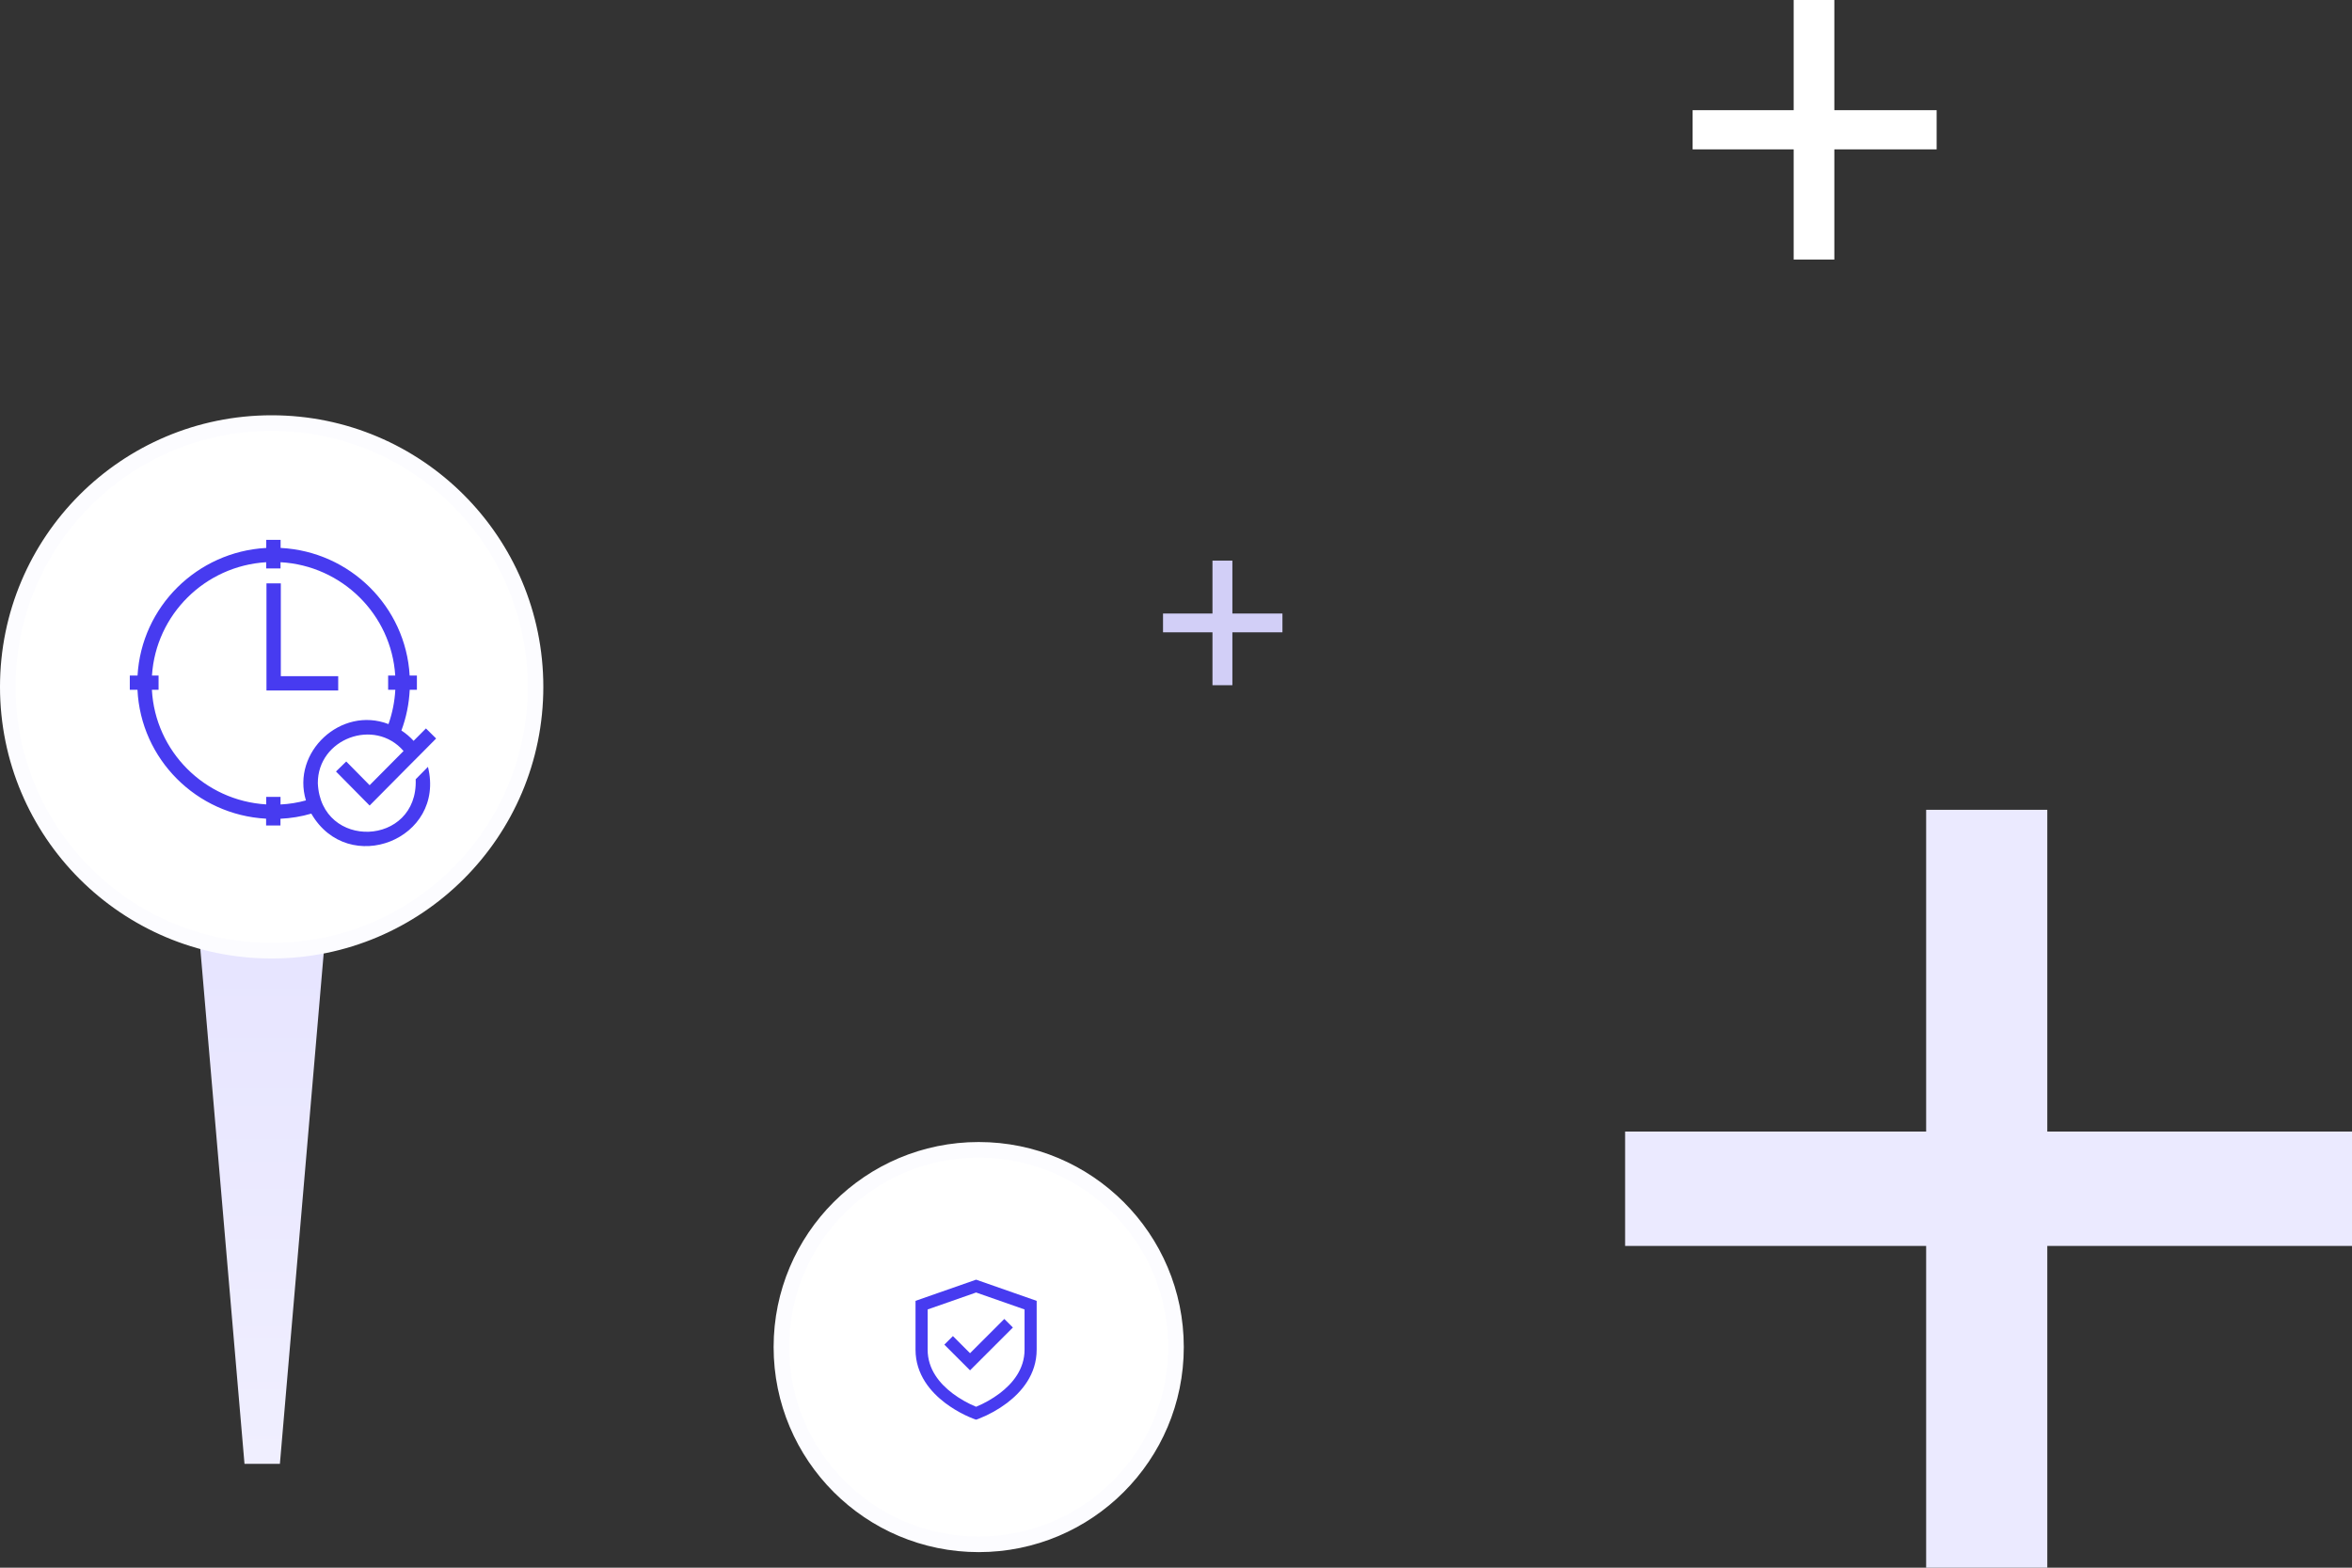
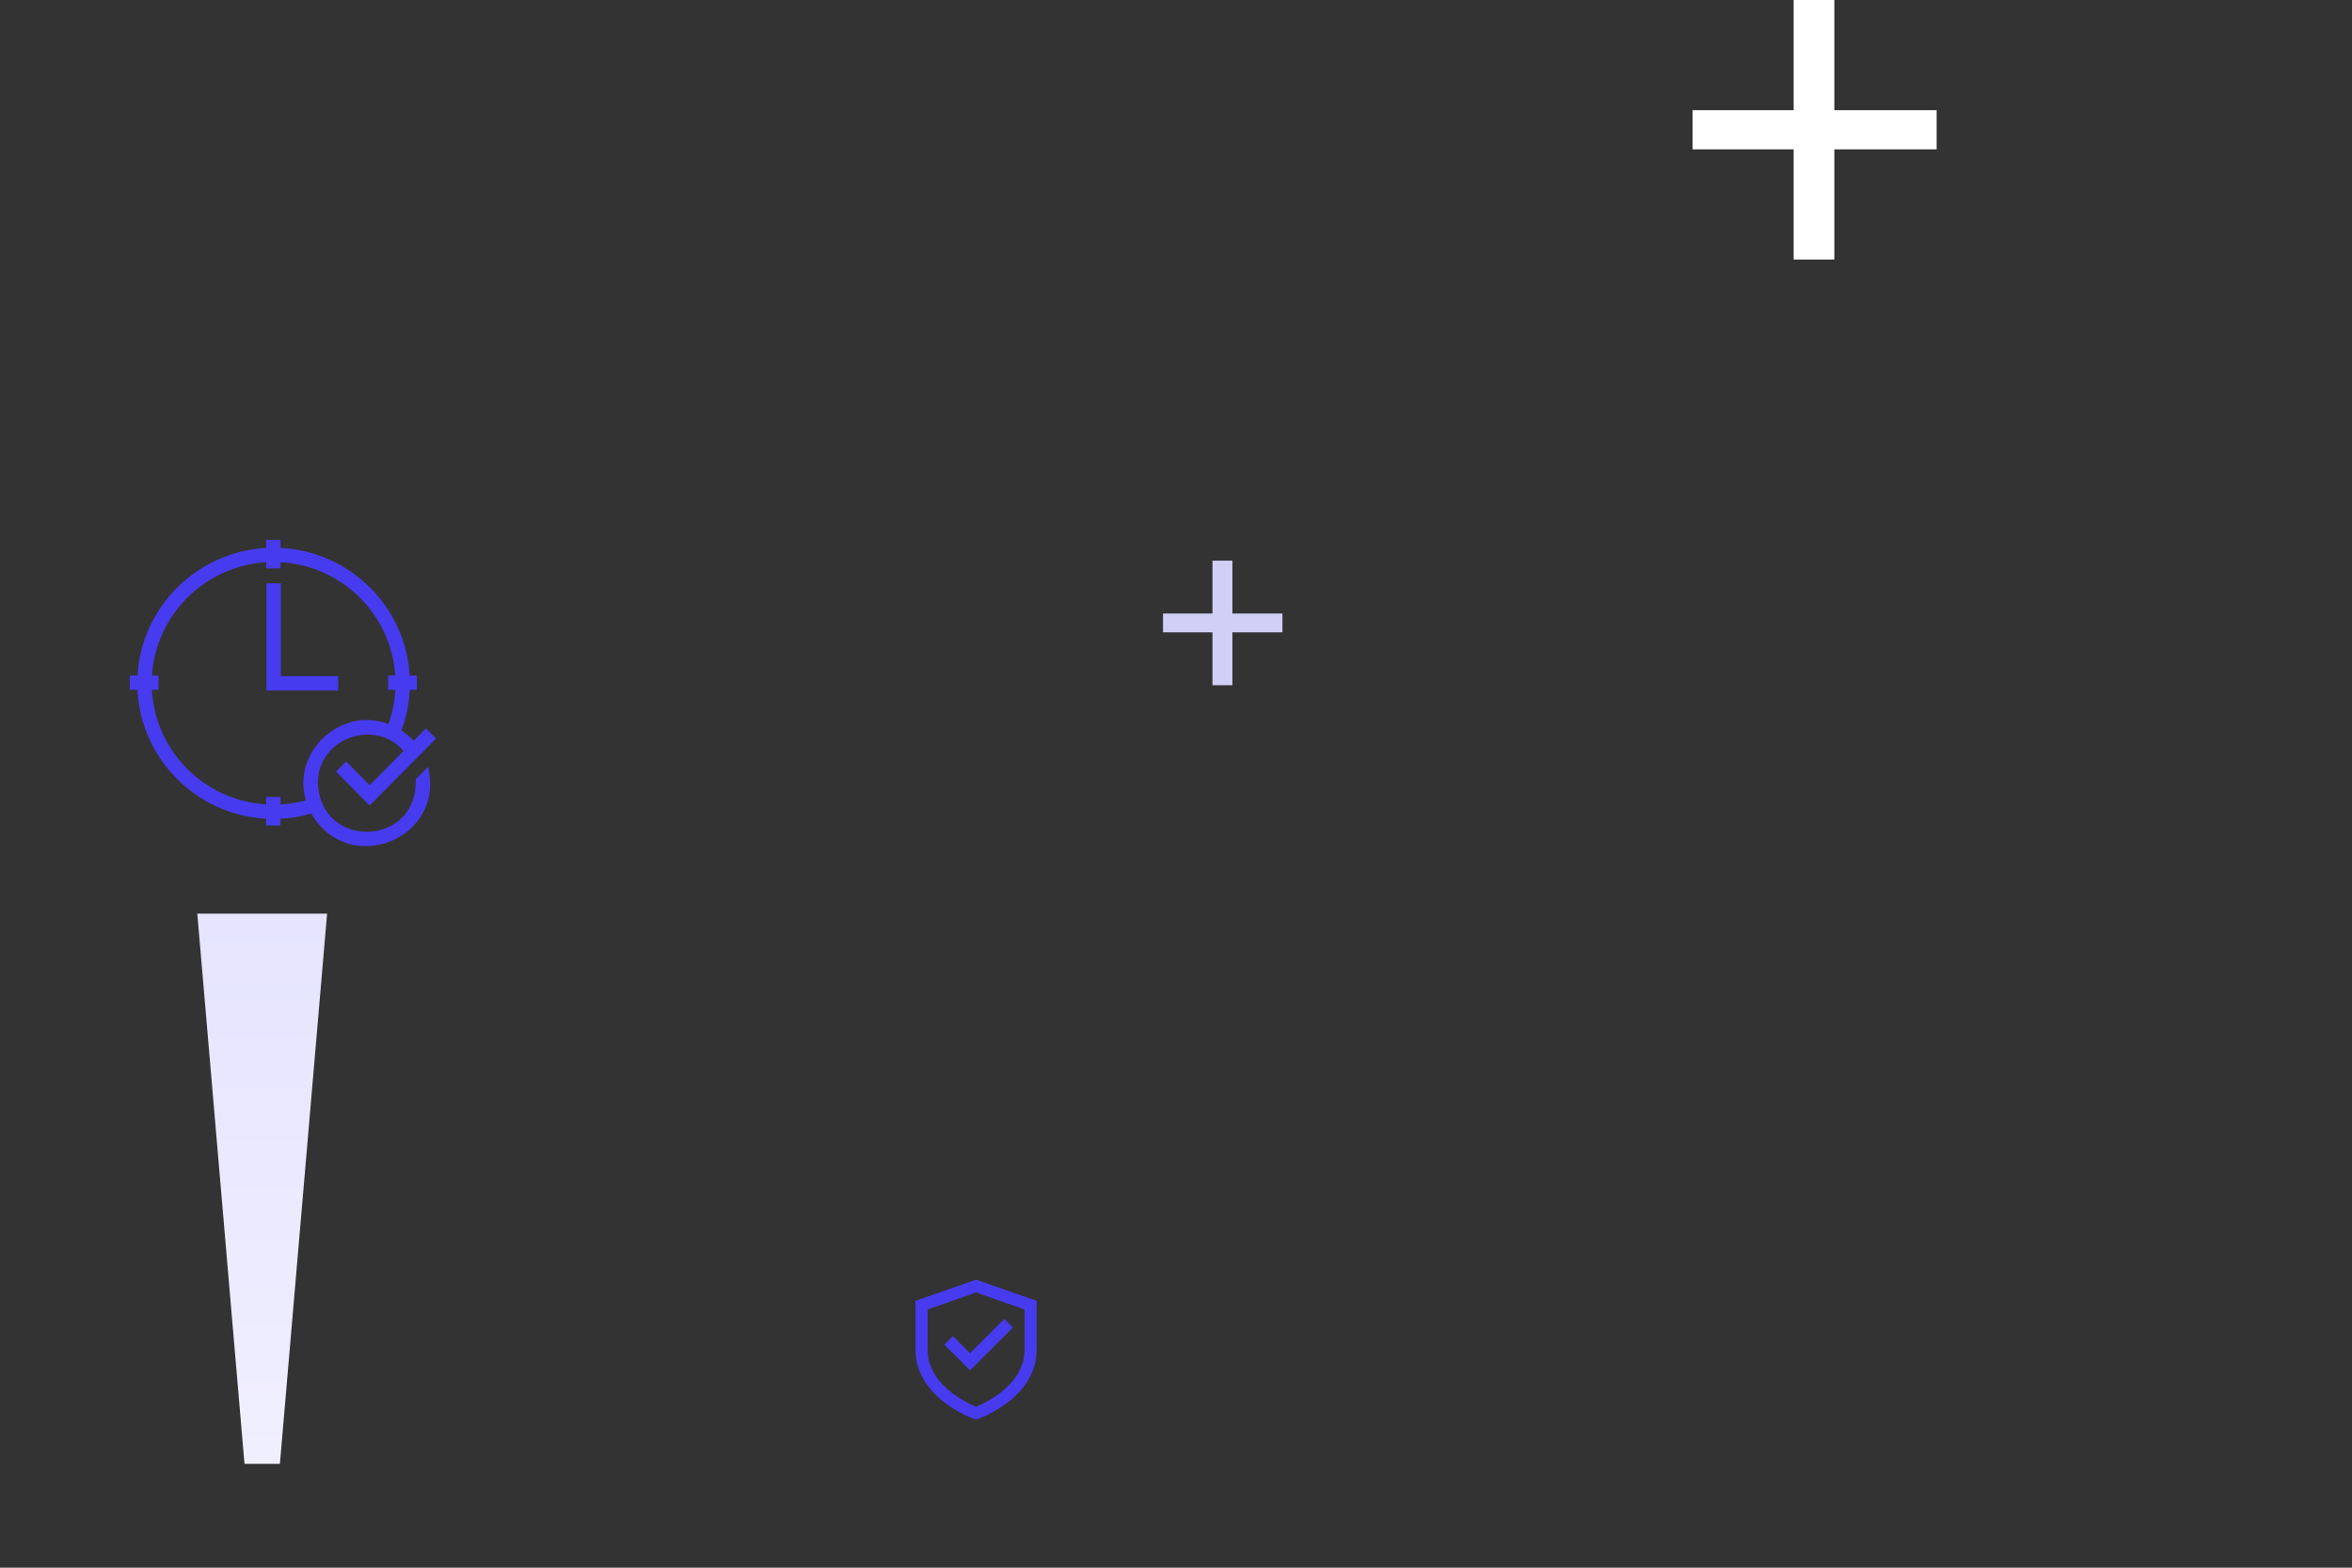
<svg xmlns="http://www.w3.org/2000/svg" width="453" height="302" viewBox="0 0 453 302" fill="none">
  <rect x="0" y="0" width="453" height="302" fill="#333333" stroke="none" />
  <path d="M345.465 50H353.298V28.774H373V21.226H353.298V0H345.465V21.226H326V28.774H345.465V50Z" fill="white" />
  <path d="M233.525 132H237.359V121.811H247V118.189H237.359V108H233.525V118.189H224V121.811H233.525V132Z" fill="#D2CFF7" />
-   <path d="M370.98 302H394.313V240.019H453V217.981H394.313V156H370.98V217.981H313V240.019H370.98V302Z" fill="#EBEAFF" />
  <path d="M38 176H63L53.909 282H47.091L38 176Z" fill="url(#paint0_linear_2646_37)" />
-   <circle cx="188.5" cy="259.5" r="38" fill="white" stroke="#FCFCFF" stroke-width="3" />
-   <circle cx="52.323" cy="132.323" r="50.823" fill="white" stroke="#FCFCFF" stroke-width="3" />
-   <path d="M187.999 246.514L199.665 250.597V260C199.665 264.815 196.71 268.181 193.953 270.271C192.29 271.521 190.465 272.539 188.528 273.298L188.427 273.337L188.398 273.347L188.39 273.349L188.386 273.351C188.385 273.351 188.384 273.351 187.999 272.25L187.613 273.352L187.608 273.349L187.6 273.347L187.571 273.335L187.469 273.298C186.919 273.085 186.378 272.849 185.847 272.591C184.508 271.941 183.235 271.164 182.044 270.271C179.288 268.181 176.332 264.815 176.332 260V250.597L187.999 246.514ZM187.999 272.25L187.613 273.352L187.999 273.487L188.385 273.352L187.999 272.25ZM187.999 271L188.009 270.995C189.623 270.328 191.147 269.46 192.544 268.411C195.038 266.522 197.332 263.761 197.332 260V252.254L187.999 248.987L178.665 252.254V260C178.665 263.761 180.959 266.52 183.453 268.412C184.853 269.463 186.381 270.332 187.999 271ZM195.083 255.734L186.833 263.983L181.883 259.034L183.534 257.384L186.832 260.684L193.432 254.084L195.083 255.734Z" fill="#473BF0" />
+   <path d="M187.999 246.514L199.665 250.597V260C199.665 264.815 196.71 268.181 193.953 270.271C192.29 271.521 190.465 272.539 188.528 273.298L188.427 273.337L188.398 273.347L188.39 273.349L188.386 273.351C188.385 273.351 188.384 273.351 187.999 272.25L187.613 273.352L187.608 273.349L187.6 273.347L187.571 273.335L187.469 273.298C186.919 273.085 186.378 272.849 185.847 272.591C184.508 271.941 183.235 271.164 182.044 270.271C179.288 268.181 176.332 264.815 176.332 260V250.597L187.999 246.514ZM187.999 272.25L187.613 273.352L188.385 273.352L187.999 272.25ZM187.999 271L188.009 270.995C189.623 270.328 191.147 269.46 192.544 268.411C195.038 266.522 197.332 263.761 197.332 260V252.254L187.999 248.987L178.665 252.254V260C178.665 263.761 180.959 266.52 183.453 268.412C184.853 269.463 186.381 270.332 187.999 271ZM195.083 255.734L186.833 263.983L181.883 259.034L183.534 257.384L186.832 260.684L193.432 254.084L195.083 255.734Z" fill="#473BF0" />
  <path d="M80.062 150.147C80.546 163.09 61.809 163.833 61.215 150.889C61.16 142.293 72.145 138.208 77.727 144.672L71.191 151.261L66.687 146.694L64.711 148.62L71.191 155.181L79.261 147.038L81.319 144.975L84 142.265L82.038 140.326L79.661 142.719C78.971 141.963 78.183 141.289 77.312 140.725C78.252 138.208 78.777 135.581 78.915 132.885H80.297V130.134H78.901C78.141 116.861 67.405 106.228 54.044 105.554V104H51.281V105.554C37.947 106.283 27.252 116.888 26.492 130.134H25V132.885H26.479C27.114 146.24 37.85 156.983 51.253 157.712V159.018H54.016V157.725C56.047 157.629 58.037 157.299 59.958 156.735C67.088 169.059 85.879 161.687 82.425 147.726L80.048 150.133L80.062 150.147ZM54.03 154.975V153.517H51.267V154.961C39.384 154.246 29.891 144.727 29.256 132.885H30.541V130.134H29.27C30.016 118.401 39.481 109.02 51.267 108.305V109.502H54.03V108.305C65.872 108.965 75.378 118.374 76.124 130.134H74.756V132.885H76.138C76.014 135.154 75.571 137.355 74.825 139.487C65.706 135.966 56.103 144.865 58.922 154.191C57.333 154.631 55.702 154.892 54.03 154.975ZM65.139 133.008H51.322V112.377H54.086V130.258H65.139V133.008Z" fill="#473BF0" />
  <defs>
    <linearGradient id="paint0_linear_2646_37" x1="50.5" y1="176" x2="50.5" y2="282" gradientUnits="userSpaceOnUse">
      <stop stop-color="#E6E4FF" />
      <stop offset="1" stop-color="#F0EFFF" />
    </linearGradient>
  </defs>
</svg>